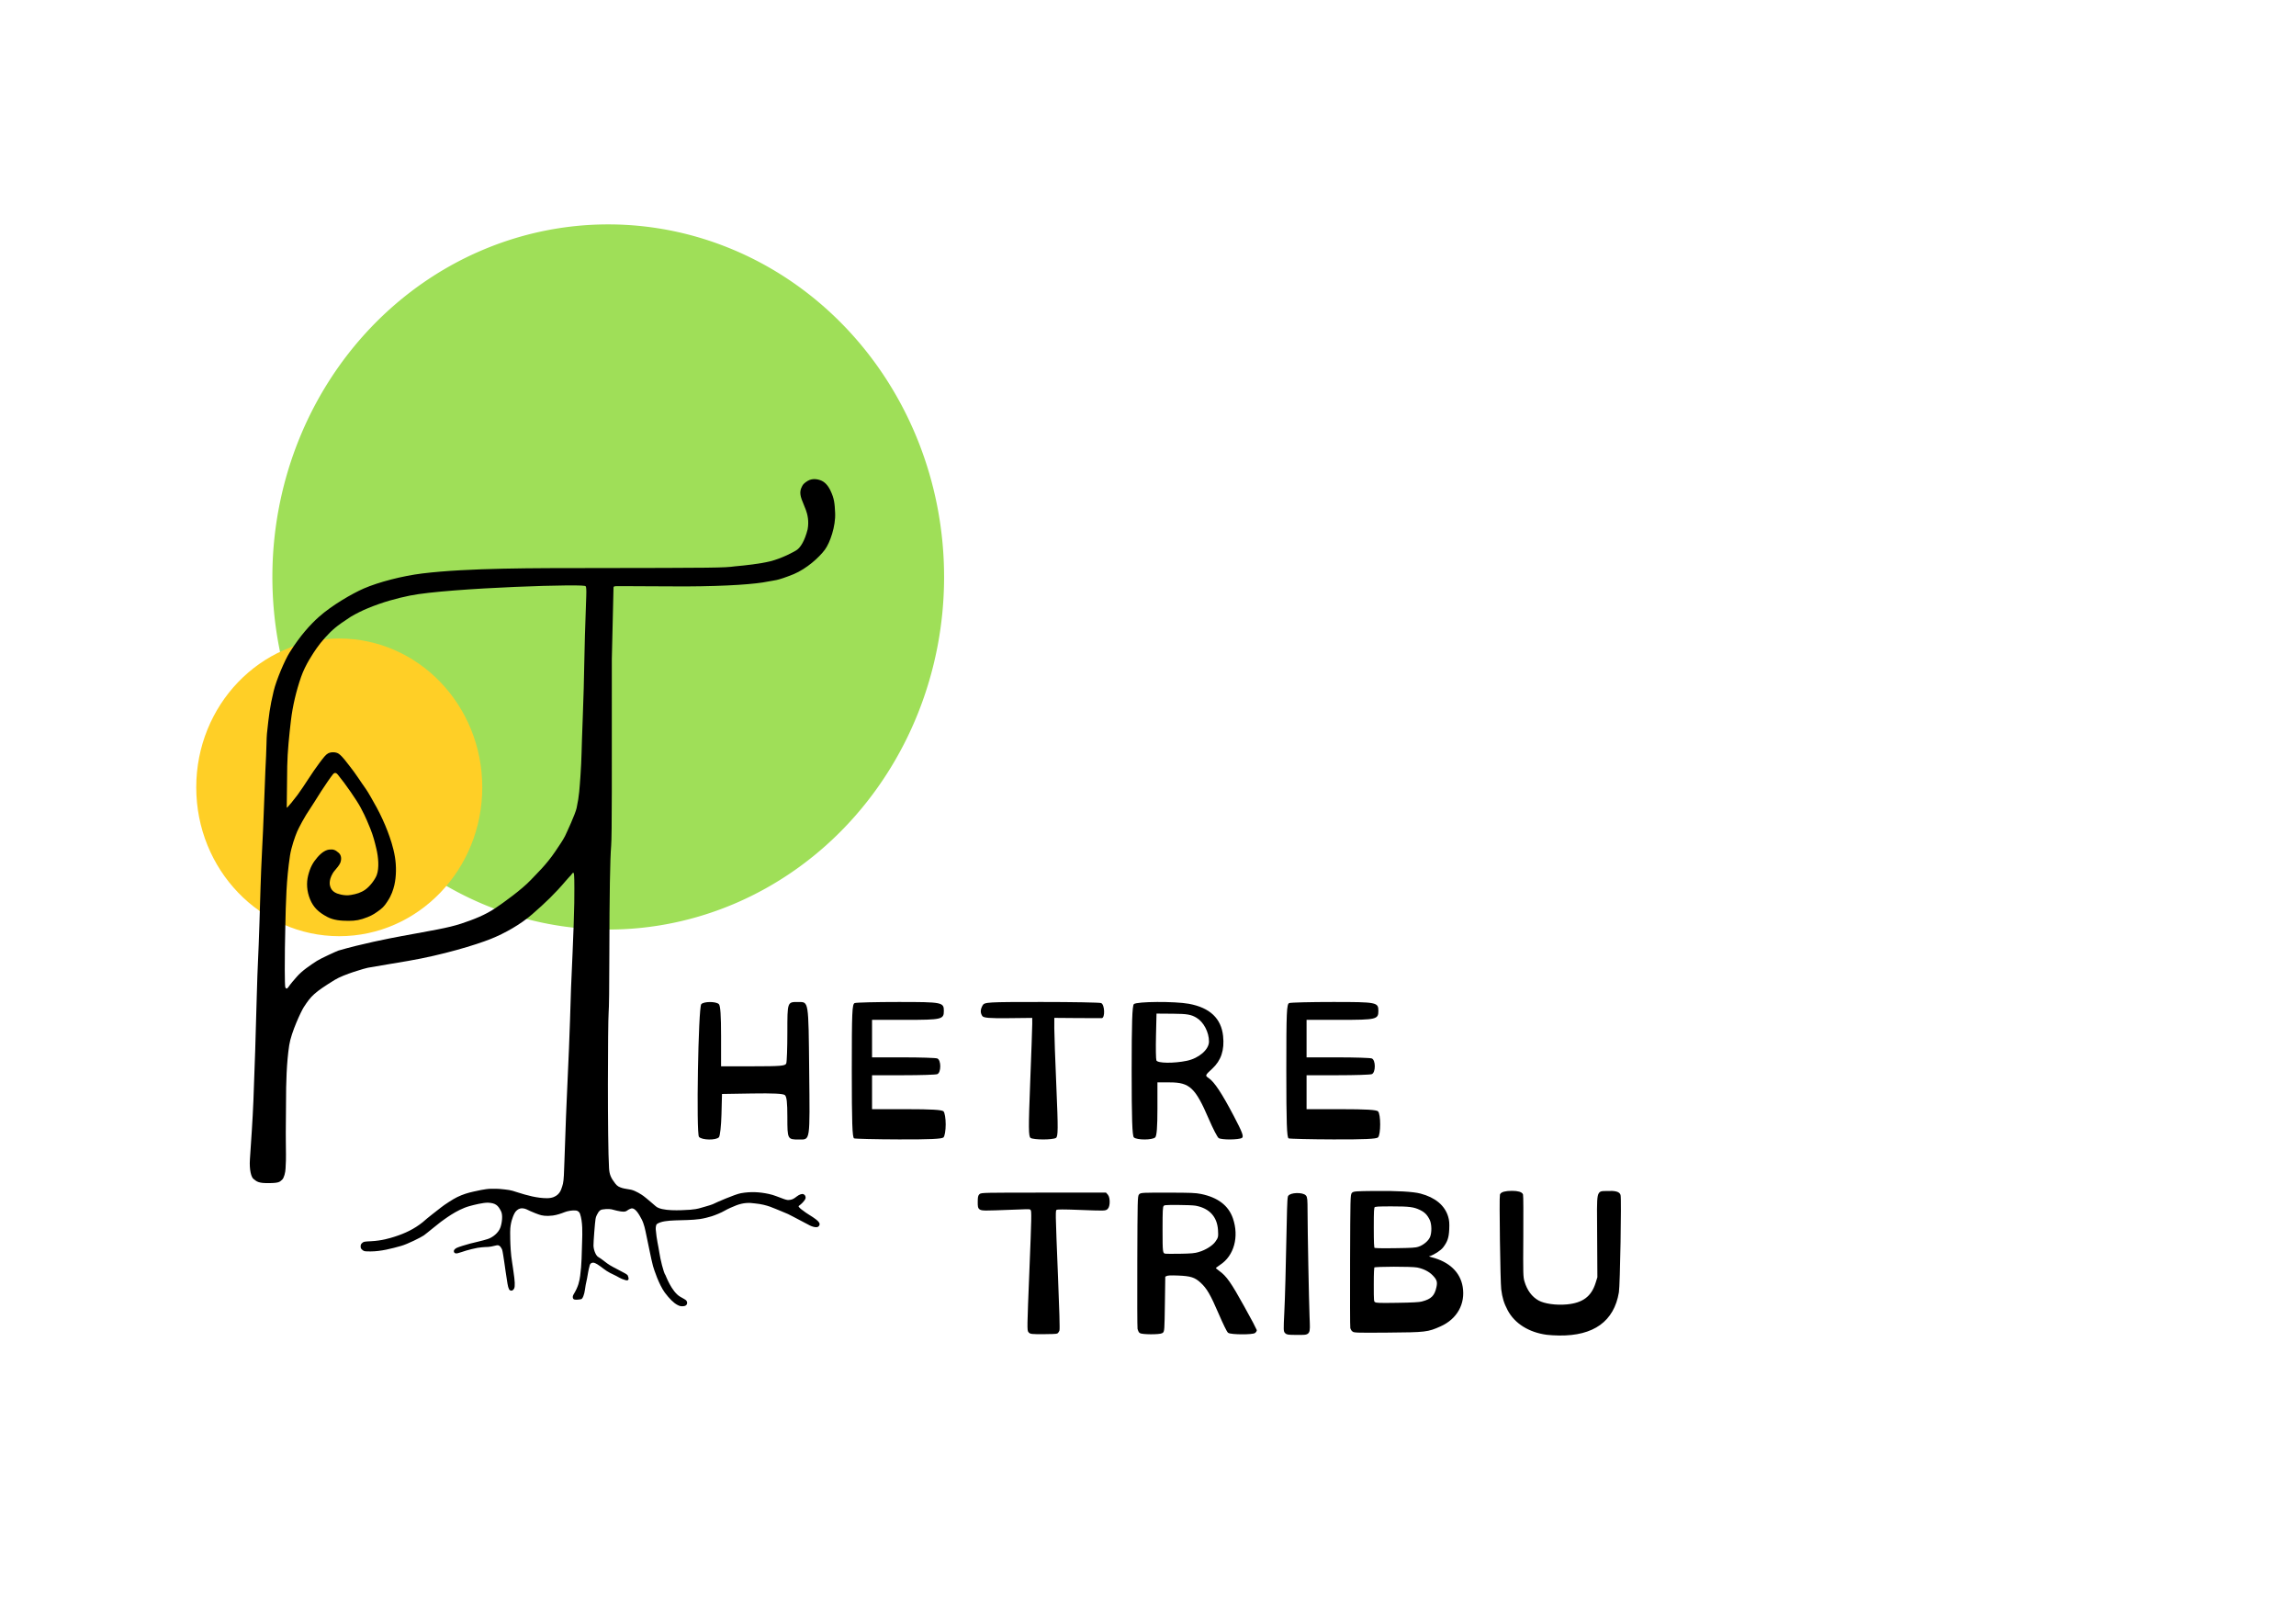
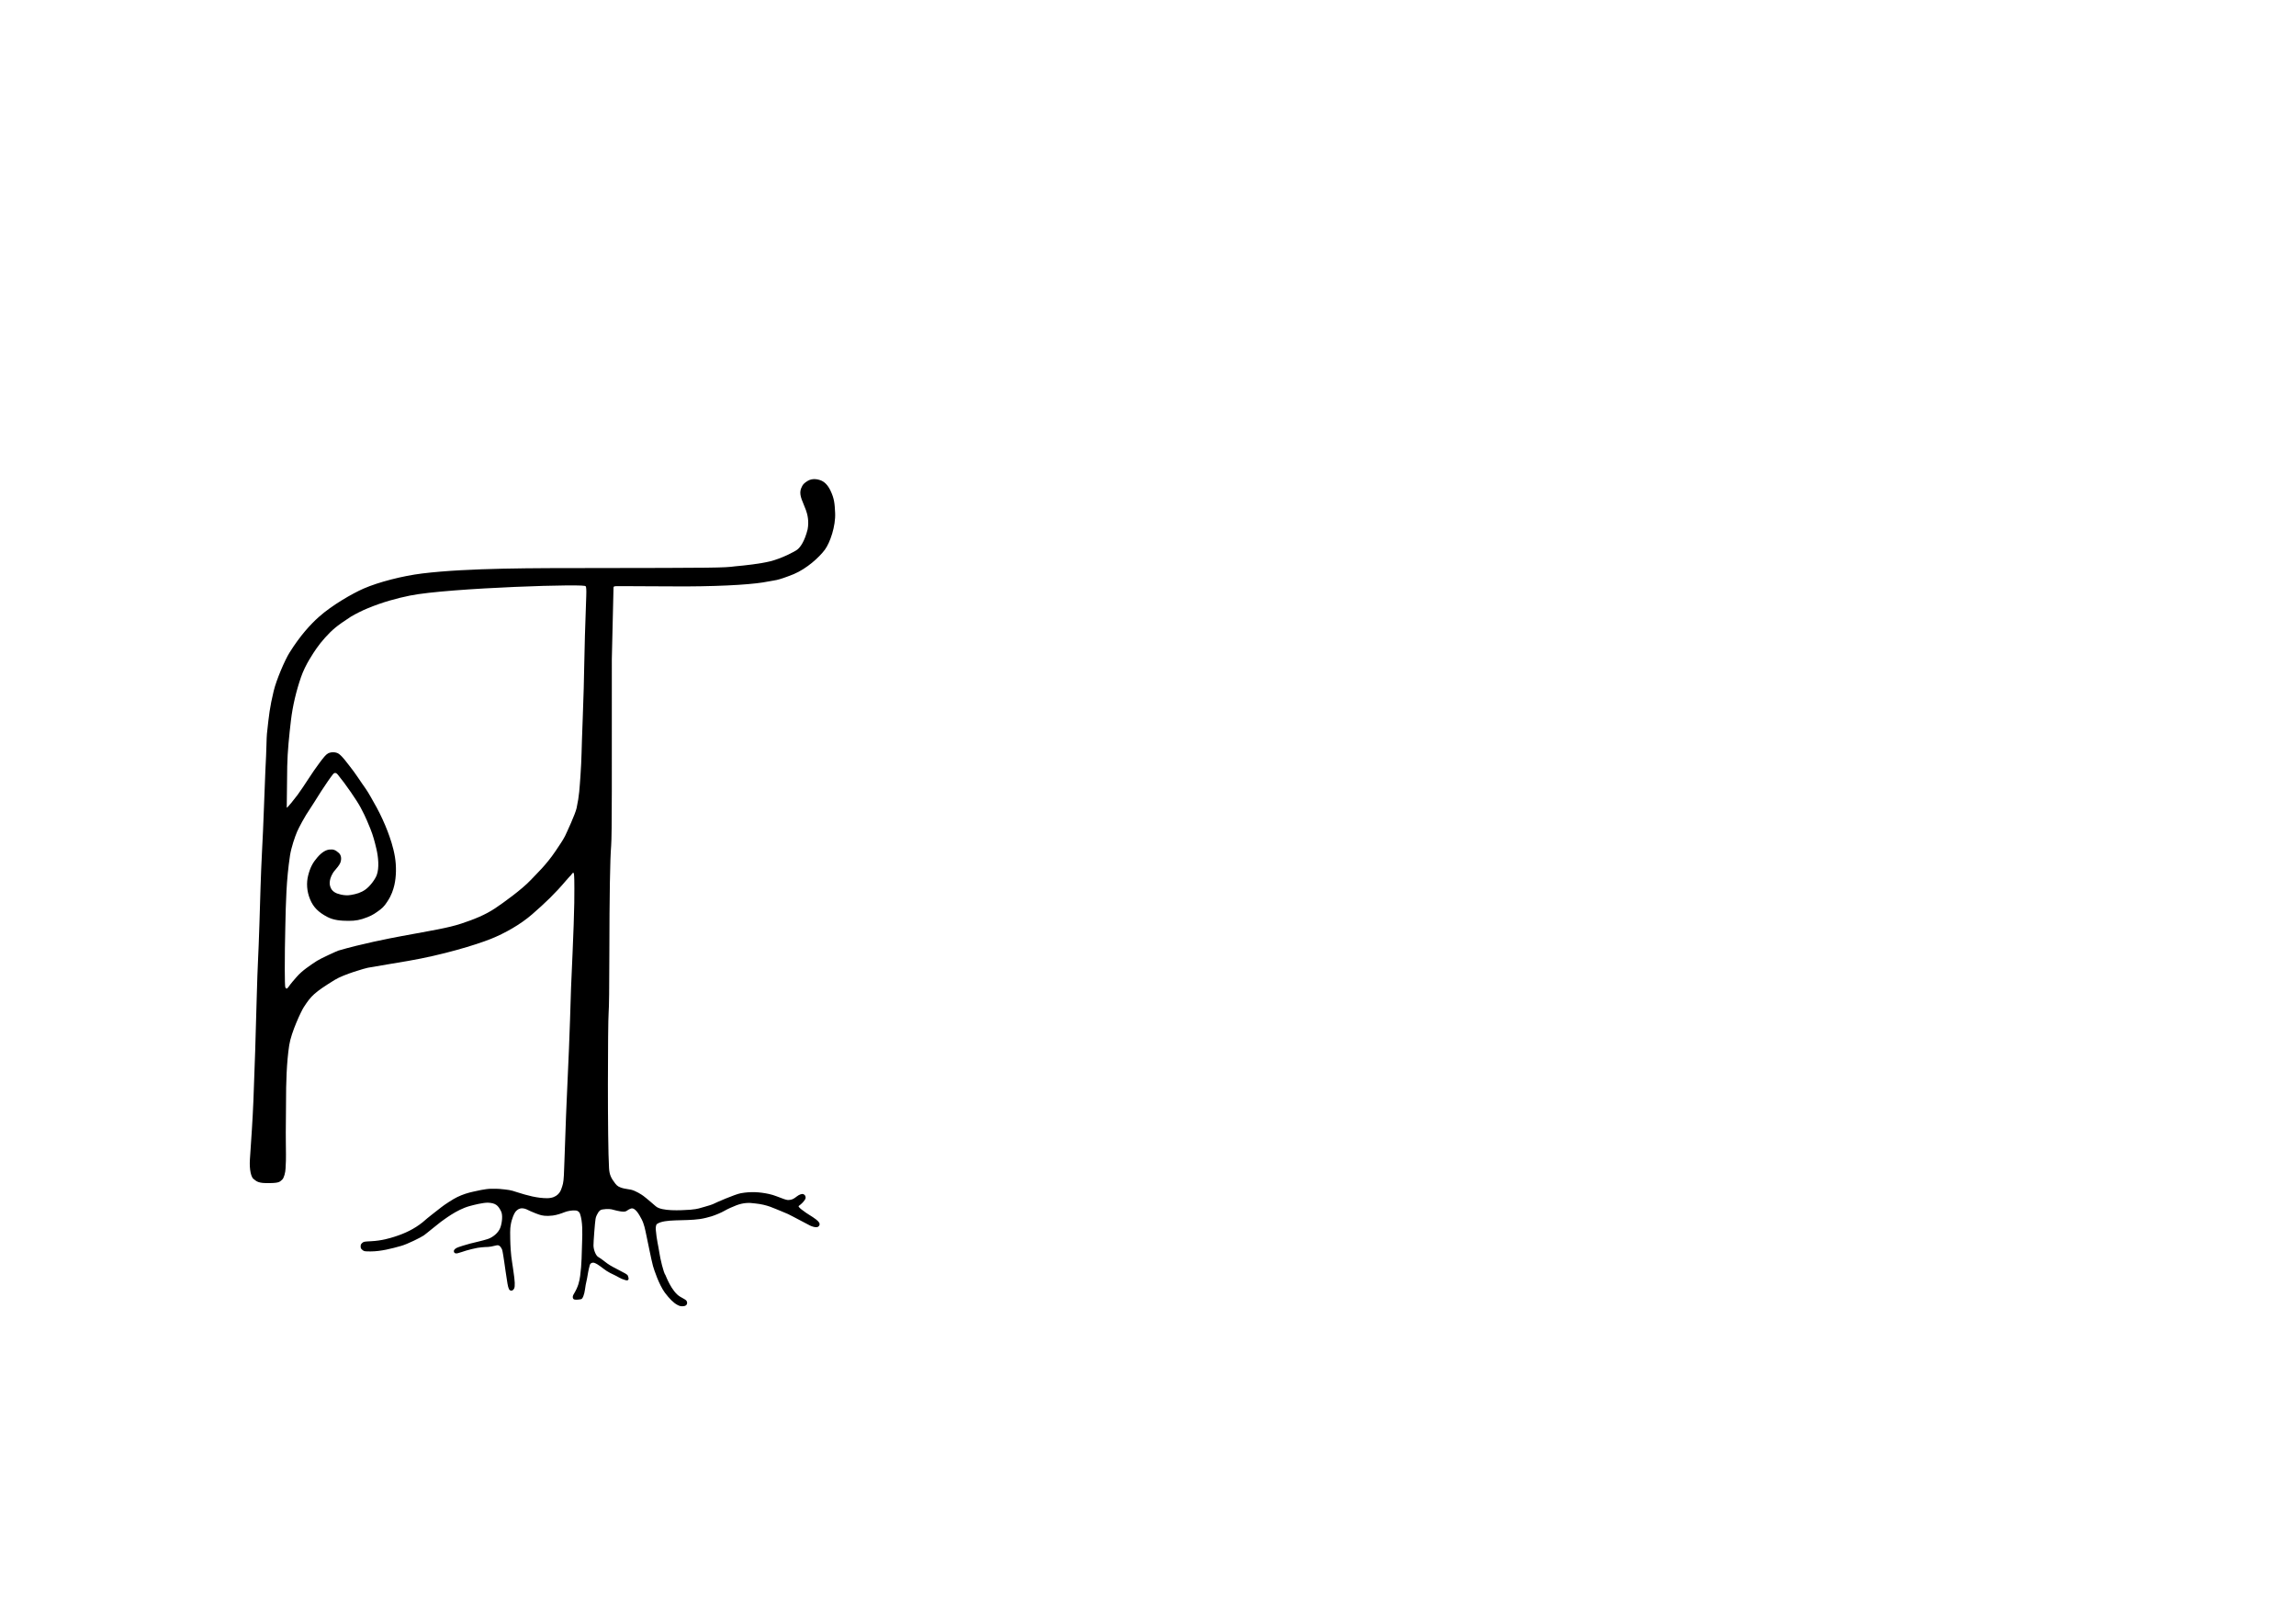
<svg xmlns="http://www.w3.org/2000/svg" version="1.1" id="svg1" width="297mm" height="210mm" viewBox="0 0 1122.52 793.701" xml:space="preserve">
  <defs id="defs1" />
  <g id="layer1" style="display:inline" transform="translate(-11.005,-963.172)">
    <g id="g1-28" transform="matrix(0.258,0,0,0.258,-71.443,862.001)" style="display:inline">
-       <path style="display:inline;fill:#9fdf58;fill-opacity:1" id="path1-5" d="M 2108.58,1487.495 A 636.43,668.015 0 0 1 1470.632,2153.316 636.43,668.015 0 0 1 835.723,1484.302 636.43,668.015 0 0 1 1472.539,817.288 a 636.43,668.015 0 0 1 636.044,667.825" />
-       <ellipse style="fill:#ffcf26;fill-opacity:1;stroke-width:0.974" id="path33-9" cx="962.448" cy="1883.902" rx="271.001" ry="281.987" />
      <path style="fill:#000000;fill-opacity:1" d="m 1603.255,2864.493 c -7.176,-3.712 -14.951,-11.48 -23.914,-23.32 -11.277,-15.684 -20.199,-42.867 -22.37,-50.397 -3.016,-10.462 -11.4,-53.697 -12.666,-58.662 -2.14,-10.318 -4.066,-20.692 -8.938,-30.087 -4.769,-9.001 -12.262,-22.691 -20.252,-20.077 -11.796,3.859 -4.085,10.321 -36.881,1.404 -3.857,-1.049 -18.052,-0.608 -20.927,1.628 -3.452,2.685 -4.258,4.436 -6.799,9.208 -1.49,2.799 -1.871,4.736 -2.415,7.486 -1.044,5.278 -4.081,44.55 -3.903,50.477 0.272,9.065 4.973,19.773 9.607,21.885 1.434,0.653 6.421,4.166 11.083,7.806 8.358,6.527 11.034,8.155 26.822,16.321 11.835,6.122 16.604,8.484 17.622,10.922 2.121,5.078 2.65,10.515 -4.503,8.48 -10.838,-3.083 -12.82,-6.106 -24.512,-11.391 -2.686,-1.214 -5.841,-2.708 -11.106,-6.025 -7.355,-4.633 -15.207,-12.472 -23.648,-15.437 -4.872,-0.914 -8.089,1.345 -8.836,6.204 -2.236,7.753 -3.246,15.715 -4.737,23.63 -2.974,14.879 -2.473,10.076 -3.892,20.819 -1.281,9.696 -4.462,17.698 -7.258,18.258 -5.511,1.104 -11.119,1.315 -13.266,0.499 -2.767,-1.052 -3.624,-5.326 -0.996,-9.617 9.107,-14.867 11.019,-25.132 12.407,-35.101 2.994,-21.508 2.956,-42.587 3.674,-63.969 0.634,-17.395 1.228,-38.629 -3.938,-53.459 -0.736,-2.113 -2.598,-5.67 -7.921,-6.335 -6.434,-0.804 -15.906,1.044 -20.794,2.963 -7.291,2.864 -14.838,5.446 -22.732,6.561 -12.977,1.687 -21.061,0.025 -26.342,-1.866 -2.651,-0.95 -9.919,-3.446 -16.721,-6.657 -4.777,-2.255 -9.142,-4.926 -14.548,-5.175 -6.633,-0.113 -9.097,2.726 -11.123,4.305 -5.405,4.215 -9.835,19.939 -10.411,23.298 -1.339,7.798 -2.145,8.796 -1.637,31.5 0.226,10.098 1.008,28.397 3.605,43.603 1.255,7.349 1.577,10.989 2.496,17 2.668,17.458 3.34,28.224 1.242,32.334 -1.565,3.066 -4.358,5.08 -7.771,3.292 -2.915,-1.527 -4.34,-8.727 -5.966,-20.127 -1.346,-9.429 -3.431,-21.619 -4.912,-33.273 -0.65,-5.12 -3.235,-21.395 -3.976,-23.288 -0.962,-2.454 -4.27,-9.96 -10.317,-8.528 -9.231,2.185 -13.313,2.999 -16.28,3.051 -8.86,0.156 -17.818,1.297 -20,1.699 -6.424,1.185 -16.11,3.571 -21.342,5.131 -5.738,1.711 -12.318,4.183 -16.093,5.039 -2.221,0.504 -5.55,0.978 -6.947,-1.632 -1.845,-3.447 0.894,-6.354 4.683,-8.368 3.311,-1.76 18.457,-6.365 25.57,-8.204 11.202,-2.897 22.59,-5.176 33.196,-8.562 9.524,-3.041 20.616,-11.715 24.26,-22.243 3.002,-8.671 4.777,-23.247 1.145,-30.417 -5.563,-10.98 -9.966,-15.531 -24.86,-16.296 -9.79,0 -25.449,3.919 -34.548,6.397 -25.602,6.971 -50.1,27.003 -54.748,29.995 -2.801,1.803 -27.939,22.743 -32.315,25.709 -5.546,3.76 -30.57,16.342 -42.749,19.779 -18.352,5.179 -38.411,10.397 -57.615,10.486 -12.223,-0.026 -12.624,-0.097 -15.89,-2.806 -2.755,-2.285 -3.35,-3.473 -3.35,-6.689 0,-3.063 0.636,-4.478 2.933,-6.531 2.765,-2.47 3.72,-2.659 16.616,-3.277 20.506,-0.983 35.606,-5.667 44.962,-8.639 19.452,-6.179 36.906,-14.459 52.901,-27.26 11.406,-10.164 23.262,-18.815 35.129,-28.27 5.957,-4.853 23.158,-16.017 30.662,-19.574 10.95,-5.191 19.886,-7.927 30.854,-10.336 5.497,-1.216 22.156,-5.224 33.15,-5.329 16.232,-0.156 18.627,0.588 26.291,1.329 12.059,1.165 18.205,3.693 23.829,5.479 18.136,5.76 37.028,11.055 56.205,11.066 19.695,-0.212 25.099,-12.901 26.554,-16.993 2.818,-7.929 4.244,-10.818 5.06,-26.656 0.444,-8.624 0.508,-11.574 1.02,-26.485 3.045,-88.735 3.652,-100.87 4.032,-109 3.479,-74.419 5.937,-130.717 8.51,-219.407 0.154,-5.298 5.635,-119.863 6.115,-160.624 0.556,-47.221 -0.285,-50.803 -0.385,-52.775 -0.479,-9.449 -4.006,-2.168 -5.809,-0.202 -1.91,2.083 -4.967,5.069 -9.346,10.251 -20.89,24.724 -39.081,42.056 -64.269,64.002 -22.08,19.238 -51.811,36.022 -78.357,46.646 -28.886,11.561 -92.094,30.602 -156.457,41.623 -26.195,4.231 -50.26,8.657 -76.437,12.976 -3.851,0.606 -45.492,12.273 -62.865,23.017 -38.844,24.02 -44.655,30.145 -58.616,51.591 -4.822,7.407 -23.857,47.519 -27.642,72.225 -5.057,33.001 -6.038,72.783 -6.02,106.094 0.014,26.92 -0.725,53.819 -0.362,78.685 0.577,39.501 -0.022,34.384 -0.54,48.627 -0.268,7.373 -2.817,18.077 -6.57,21.402 -4.909,4.349 -5.606,6.749 -31.111,6.373 -17.001,-0.25 -19.394,-5.663 -22.159,-7.154 -5.524,-2.978 -8.985,-18.934 -7.728,-37.534 2.506,-37.068 5.167,-74.752 6.654,-111.815 2.819,-78.004 4.027,-107.091 6.324,-197 1.636,-64.049 3.067,-72.328 5.1,-138.5 1.408,-45.843 2.507,-91.701 4.926,-137.5 2.825,-50.983 4.051,-100.862 6.289,-151.341 2.384,-43.445 2.066,-62.012 2.989,-70.594 3.923,-36.478 5.325,-49.698 12.739,-80.721 5.129,-21.46 21.131,-58.615 30.028,-72.845 20.172,-32.262 39.658,-53.504 55.953,-67.988 24.958,-22.183 63.357,-44.159 84.433,-53.386 28.253,-12.37 74.066,-24.096 110.893,-28.613 87.369,-10.716 216.211,-10.162 320,-10.292 237.575,-0.278 252.302,-0.455 273,-3.281 18.87,-1.653 47.438,-4.787 66.332,-9.421 21.706,-5.323 46.666,-18.36 51.64,-22.256 5.919,-4.636 13.983,-16 19.576,-38.455 2.85,-15.116 -0.222,-28.37 -3.376,-36.764 -1.76,-4.685 -6.163,-15.506 -7.881,-19.785 -5.114,-14.093 -1.573,-20.148 1.047,-25.595 1.383,-2.875 4.503,-6.154 10.459,-9.665 9.917,-5.847 20.654,-2.253 23.399,-1.347 8.628,2.85 14.958,10.074 19.519,19.581 7.443,15.517 8.055,24.643 8.933,42.52 1.229,25.027 -9.666,56.589 -19.492,69.79 -10.771,14.47 -34.161,35.731 -58.933,46.207 -33.514,13.456 -36.252,11.357 -49.298,14.104 -21.774,4.585 -73.791,8.823 -155.923,9.182 -35.015,0.153 -98.38,-0.693 -121.14,-0.566 -18.486,0.103 -14.504,-0.574 -15.287,7.842 l -3.073,130.369 c -0.01,217.605 0.382,334.386 -1.271,353.816 -2.083,24.48 -3.227,92.859 -3.421,204.5 -0.116,66.301 -0.556,101.98 -1.376,111.5 -1.538,17.854 -2.353,244.67 0.776,294.733 0.74,11.839 3.447,18.489 11.843,29.209 4.089,5.221 7.386,6.561 13.304,8.449 4.185,1.335 12.616,2.279 16.492,3.149 8.65,1.942 19.718,9.046 23.471,11.793 5.285,3.87 21.517,17.903 23.446,19.602 11.022,9.71 46.638,7.807 65.462,6.544 7.15,-0.648 14.364,-1.744 16.031,-2.436 0.287,-0.119 23.165,-6.337 26.427,-7.992 6.008,-3.049 42.25,-18.885 53.287,-20.851 19.176,-3.415 35.609,-2.328 53.259,1.437 9.934,2.008 18.836,6.355 28.325,9.561 6.15,2.019 7.109,2.157 11.72,1.585 5.148,-0.638 8.65,-3.342 12.831,-6.548 4.788,-3.785 10.096,-5.332 12.438,-4.201 2.064,0.997 3.515,2.214 4.064,5.142 0.36,1.921 -0.163,3.348 -0.651,4.354 -1.03,2.124 -4.918,7.128 -9.742,10.851 l -2.25,1.737 -0.386,0.4 c -1.37,1.42 5.838,6.988 7.804,8.244 7.904,6.42 17.393,11.029 25.401,17.339 5.838,4.639 7.511,7.824 5.854,11.145 -0.787,1.578 -2.433,2.872 -4.061,3.194 -4.071,0.804 -10.225,-1.403 -13.771,-3.143 -5.218,-2.561 -30.572,-15.92 -32.467,-17.087 -3.454,-2.127 -13.087,-6.652 -22.121,-10.097 -13.336,-5.086 -25.266,-12.228 -49.492,-14.605 -11.626,-1.666 -21.679,-1.357 -34.93,3.461 -6.287,2.286 -17.834,7.567 -22.605,10.41 -6.223,3.707 -17.678,8.321 -24.399,10.481 -5.57,1.79 -15.388,4.261 -22.423,5.26 -30.093,4.272 -66.232,-0.629 -81.067,9.194 -3.243,2.148 -2.525,10.848 -2.525,10.848 1.565,19.209 5.02,31.357 6.655,42.841 1.694,11.901 8.066,39.055 11.756,43.466 0.461,0.551 11.415,31.099 27.687,40.748 4.42,2.621 10.713,5.689 11.931,7.477 2.062,3.027 1.809,6.424 -0.41,8.643 -0.362,0.362 -2.291,1.71 -5.442,1.919 -4.784,0.318 -6.627,-0.084 -11.176,-2.438 z M 865.929,2262.441 c 4.759,-6.83 10.207,-13.096 15.716,-19.315 10.014,-11.737 25.717,-22.136 38.493,-30.462 7.208,-4.701 38.402,-18.828 40.655,-19.489 42.608,-12.495 94.387,-22.75 120.344,-27.555 57.35,-10.617 87.437,-15.281 112.523,-23.578 24.083,-7.966 45.053,-16.297 63.993,-28.894 15.989,-10.635 50.98,-35.959 67.281,-53.299 11.68,-12.425 29.412,-28.697 47.056,-54.764 9.108,-13.455 13.918,-20.594 18.266,-28.836 3.224,-6.829 19.466,-41.55 21.979,-53.191 5.249,-24.316 5.541,-38.095 7.245,-60.279 2.543,-36.528 1.727,-44.168 4.353,-109.733 3.554,-88.733 1.985,-109.606 6.678,-231.974 0.894,-23.299 -2.28,-17.915 -2.28,-17.915 15.457,-5.93 -259.825,2.715 -331.84,17.404 -24.674,5.033 -51.92,12.331 -80.243,24.179 -9.429,3.773 -22.84,10.5 -31.705,15.789 -12.478,7.983 -24.223,16.346 -30.033,21.29 -11.8,9.738 -26.303,26.117 -34.92,38.621 -6.309,9.155 -21.321,30.977 -29.417,54.356 -9.04,26.104 -15.934,54.667 -19.184,82.379 -3.293,28.084 -6.501,58.452 -7.029,86.709 -0.448,25.85 -0.637,53.304 -0.732,62.523 l -0.163,15.768 0.052,0.141 c 0.507,1.366 15.872,-17.903 20.183,-23.797 14.768,-20.193 26.78,-41.197 42.178,-61.517 7.381,-9.74 11.618,-15.23 15.86,-17.456 6.492,-3.408 15.81,-2.604 20.731,1.06 6.979,5.195 14.545,15.954 19.365,21.958 12.929,16.159 20.893,29.647 31.037,43.633 4.31,5.942 13.697,22.529 20.987,35.837 7.297,13.32 15.432,31.107 20.732,45.127 4.511,11.934 10.775,29.568 13.914,48.817 2.74,16.801 2.673,36.391 -1.124,53.077 -2.092,8.442 -5.14,19.192 -13.331,31.213 -2.154,3.162 -6.195,9.881 -13.287,15.138 -8.921,6.614 -13.958,10.298 -24.202,14.368 -13.915,5.528 -22.799,7.073 -36.111,7.04 -14.688,-0.036 -28.375,-1.196 -40.295,-7.504 -16.679,-8.826 -26.192,-18.16 -32.466,-33.236 -6.38,-15.331 -7.204,-31.351 -3.653,-45.304 3.933,-15.453 8.923,-24.326 17.399,-34.177 9.621,-11.182 17.439,-14.365 23.181,-14.874 6.99,-0.62 10.678,0.416 17.363,6.324 5.552,4.906 5.263,12.936 2.916,18.858 -1.747,4.408 -7.194,10.824 -10.331,14.391 -5.804,6.598 -8.662,15.001 -9.333,19.378 -0.825,5.378 -0.431,9.085 1.78,14.098 1.916,4.345 6.055,7.953 11.702,10.159 7.562,2.284 8.677,2.581 12.509,3.036 2.417,0.286 6.794,0.961 13.695,-0.185 10.548,-1.752 19.099,-4.291 27.285,-10.029 9.455,-6.628 18.8,-19.823 21.734,-27.575 5.106,-13.492 2.972,-34.595 -0.547,-49.512 -3.3,-13.986 -6.149,-24.95 -11.565,-38.558 -9.478,-23.814 -15.502,-34.468 -18.265,-39.746 -7.02,-13.409 -28.788,-44.884 -43.156,-62.34 -1.773,-2.154 -5.312,-5.863 -9.302,-1.046 -3.617,4.367 -14.483,19.963 -21.983,31.625 -10.834,16.847 -15.646,25.281 -20.416,32.147 -11.46,16.495 -22.714,38.261 -25.676,45.196 -3.785,8.861 -11.074,29.595 -13.45,45.371 -6.954,46.167 -7.809,86.72 -8.867,135.366 -0.619,28.454 -1.083,53.594 -1.007,80.876 0,17.393 0.419,31.595 0.975,33.059 1.265,3.328 3.527,3.261 5.752,-0.168 z" id="path4-4" />
-       <path style="display:inline;fill:#000000;stroke-width:1" d="m 352.948,1519.322 c -1.399,-1.635 -0.35,-63.138 1.107,-64.886 1.16,-1.393 7.193,-1.423 8.615,-0.043 0.755,0.732 1.081,5.476 1.081,15.729 v 14.68 h 15.665 c 13.453,0 15.742,-0.195 16.211,-1.382 0.301,-0.76 0.547,-7.599 0.547,-15.198 0,-15.011 -0.041,-14.893 5.252,-14.863 5.256,0.03 5.07,-1.124 5.427,33.701 0.359,35.03 0.582,33.529 -4.977,33.555 -5.635,0.026 -5.702,-0.103 -5.702,-10.896 0,-7.318 -0.32,-10.106 -1.246,-10.851 -0.854,-0.688 -5.88,-0.927 -15.986,-0.762 l -14.741,0.24 -0.256,9.996 c -0.142,5.532 -0.694,10.507 -1.236,11.141 -1.356,1.585 -8.365,1.471 -9.76,-0.159 z m 75.872,0.726 c -0.873,-0.342 -1.126,-7.779 -1.126,-33.042 0,-28.922 0.161,-32.661 1.425,-33.132 0.783,-0.292 10.429,-0.53 21.435,-0.53 21.401,0 22.172,0.152 22.172,4.369 0,4.135 -0.998,4.369 -18.643,4.369 h -16.481 v 9.175 9.175 h 15.237 c 8.38,0 15.878,0.239 16.662,0.53 1.964,0.731 1.964,6.946 0,7.677 -0.783,0.292 -8.281,0.53 -16.662,0.53 h -15.237 v 8.301 8.301 h 16.932 c 11.968,0 17.248,0.307 18.012,1.049 0.604,0.586 1.081,3.398 1.081,6.379 0,2.981 -0.476,5.793 -1.081,6.379 -0.782,0.759 -6.812,1.03 -21.84,0.98 -11.418,-0.038 -21.266,-0.267 -21.885,-0.51 z m 86.344,-0.211 c -1.047,-0.643 -1.081,-4.851 -0.218,-26.856 0.563,-14.351 1.02,-27.389 1.016,-28.972 l -0.01,-2.878 -11.822,0.13 c -9.081,0.1 -12.001,-0.144 -12.595,-1.054 -1.034,-1.583 -0.994,-3.133 0.131,-5.174 0.891,-1.615 2.169,-1.69 28.746,-1.69 15.298,0 28.455,0.239 29.238,0.53 1.765,0.657 2.034,7.309 0.299,7.381 -0.619,0.025 -6.09,0.012 -12.158,-0.043 l -11.033,-0.091 -0.01,5.068 c 0,2.788 0.458,15.825 1.026,28.971 0.875,20.237 0.841,24.021 -0.218,24.672 -1.617,0.994 -10.784,0.998 -12.399,0.012 z m 50.505,-0.259 c -0.801,-0.777 -1.081,-9.223 -1.081,-32.593 0,-23.369 0.28,-31.816 1.081,-32.593 1.355,-1.315 20.035,-1.427 26.913,-0.161 10.245,1.885 15.822,7.138 16.733,15.762 0.725,6.866 -0.966,11.959 -5.3,15.963 -3.575,3.302 -3.594,3.355 -1.723,4.626 2.767,1.88 6.388,7.356 12.273,18.558 4.18,7.957 4.965,10.074 3.961,10.691 -1.55,0.952 -9.858,1.015 -11.366,0.085 -0.61,-0.376 -2.793,-4.597 -4.852,-9.38 -6.565,-15.253 -9.338,-17.857 -19.032,-17.866 l -6.079,-0.012 v 12.932 c 0,8.893 -0.338,13.26 -1.081,13.981 -1.401,1.359 -9.046,1.359 -10.447,0 z m 25.913,-37.475 c 5.918,-1.231 10.832,-5.497 10.832,-9.402 0,-4.575 -2.597,-9.54 -6.085,-11.631 -2.654,-1.592 -4.601,-1.931 -11.392,-1.983 l -8.19,-0.062 -0.254,10.874 c -0.14,5.981 -0.051,11.387 0.197,12.015 0.562,1.422 8.485,1.524 14.893,0.191 z m 49.784,37.945 c -0.872,-0.342 -1.126,-7.779 -1.126,-33.042 0,-28.922 0.161,-32.661 1.425,-33.132 0.784,-0.292 10.429,-0.53 21.435,-0.53 21.401,0 22.172,0.152 22.172,4.369 0,4.135 -0.998,4.369 -18.643,4.369 h -16.481 v 9.175 9.175 h 15.237 c 8.38,0 15.878,0.239 16.662,0.53 1.964,0.731 1.964,6.946 0,7.677 -0.783,0.292 -8.281,0.53 -16.662,0.53 h -15.237 v 8.301 8.301 h 16.932 c 11.968,0 17.249,0.307 18.012,1.049 1.411,1.369 1.411,11.389 0,12.758 -0.782,0.759 -6.812,1.03 -21.84,0.98 -11.418,-0.038 -21.266,-0.267 -21.885,-0.51 z" id="path10-7" transform="matrix(3.874,0,0,3.874,276.796,-3339.715)" />
-       <path style="display:inline;fill:#000000;fill-opacity:1;stroke:#000000;stroke-width:1" d="m 767.737,1615.624 c -8.613,-1.141 -15.449,-5.422 -18.792,-11.767 -1.788,-3.394 -2.557,-5.902 -3.088,-10.071 -0.443,-3.477 -1.019,-45.026 -0.639,-46.116 0.325,-0.933 2.263,-1.457 5.401,-1.46 2.833,0 4.615,0.519 4.937,1.443 0.133,0.381 0.183,9.549 0.111,20.373 -0.122,18.389 -0.083,19.841 0.587,22.112 1.313,4.452 3.737,7.73 7.118,9.625 2.969,1.664 8.813,2.481 14.165,1.981 7.941,-0.743 12.328,-4.024 14.46,-10.816 l 0.902,-2.874 -0.111,-20.163 c -0.129,-23.553 -0.584,-21.345 4.45,-21.61 3.743,-0.197 5.663,0.308 6.015,1.582 0.485,1.761 -0.249,43.95 -0.825,47.401 -2.319,13.897 -12.025,20.895 -28.715,20.703 -2.029,-0.023 -4.719,-0.179 -5.977,-0.345 z m -127.725,-0.658 c -0.659,-0.663 -0.672,-1.165 -0.251,-9.811 0.38,-7.818 0.659,-18.294 1.331,-50.091 0.069,-3.247 0.256,-6.17 0.416,-6.495 0.76,-1.542 6.631,-1.731 7.944,-0.255 0.585,0.657 0.669,1.613 0.682,7.744 0.02,9.533 0.656,42.906 0.981,51.455 0.331,8.716 0.728,8.152 -5.729,8.152 -4.205,0 -4.75,-0.072 -5.374,-0.699 z m -125.433,-0.347 c -0.672,-0.676 -0.656,-1.638 0.484,-29.779 1.066,-26.302 1.122,-29.16 0.591,-29.91 -0.586,-0.829 -0.594,-0.829 -5.976,-0.612 -2.964,0.119 -8.306,0.314 -11.871,0.43 -8.136,0.267 -8.006,0.325 -8.006,-3.637 0,-2.219 0.14,-2.921 0.681,-3.414 0.642,-0.585 2.402,-0.62 31.011,-0.62 h 30.33 l 0.729,0.82 c 1.066,1.2 1.044,5.317 -0.034,6.299 -0.905,0.825 -0.668,0.819 -13.971,0.319 -7.324,-0.275 -10.196,-0.272 -10.779,0.013 -0.739,0.36 -0.793,0.675 -0.768,4.456 0.015,2.238 0.497,15.32 1.073,29.073 0.633,15.132 0.914,25.344 0.712,25.865 -0.184,0.473 -0.538,0.979 -0.787,1.123 -0.249,0.144 -3.214,0.265 -6.589,0.268 -5.668,0.013 -6.189,-0.048 -6.83,-0.693 z m 54.184,0.167 c -0.321,-0.293 -0.684,-1.035 -0.806,-1.649 -0.122,-0.615 -0.172,-15.45 -0.11,-32.968 0.105,-30.066 0.15,-31.885 0.794,-32.471 0.629,-0.572 1.7,-0.619 13.725,-0.603 11.183,0.014 13.478,0.107 16.093,0.647 8.072,1.669 13.111,5.519 15.196,11.608 3.018,8.812 0.538,17.841 -6.082,22.144 -1.343,0.873 -2.43,1.769 -2.414,1.991 0.016,0.222 0.916,1.034 2.002,1.806 3.441,2.445 5.644,5.588 12.09,17.244 3.348,6.053 6.086,11.16 6.086,11.349 0,0.189 -0.27,0.589 -0.599,0.889 -0.933,0.85 -11.57,0.798 -12.687,-0.062 -0.463,-0.356 -2.291,-4.098 -4.421,-9.046 -4.069,-9.454 -5.848,-12.511 -8.949,-15.378 -2.942,-2.72 -5.115,-3.415 -11.43,-3.654 -3.611,-0.137 -5.043,-0.067 -5.76,0.284 l -0.953,0.466 -0.191,13.475 c -0.181,12.831 -0.226,13.499 -0.931,13.968 -1.101,0.733 -9.843,0.701 -10.655,-0.039 z m 28.8,-38.668 c 3.382,-0.992 6.845,-3.145 8.318,-5.17 1.533,-2.107 1.668,-2.676 1.447,-6.091 -0.436,-6.732 -4.357,-11.032 -11.27,-12.356 -1.111,-0.213 -5.09,-0.387 -8.843,-0.387 -6.618,0 -6.84,0.023 -7.416,0.772 -0.507,0.659 -0.594,2.375 -0.594,11.741 0,11.273 0.058,11.739 1.525,12.271 0.315,0.114 3.66,0.153 7.434,0.086 5.721,-0.101 7.285,-0.245 9.398,-0.865 z m 75.294,37.983 c -0.343,-0.312 -0.715,-0.909 -0.826,-1.325 -0.112,-0.416 -0.155,-15.246 -0.096,-32.955 0.101,-30.36 0.146,-32.233 0.787,-32.818 0.611,-0.557 1.675,-0.631 10.434,-0.729 11.148,-0.125 19.037,0.318 22.637,1.268 7.027,1.855 11.564,5.634 13.142,10.943 0.519,1.746 0.633,3.127 0.499,6.021 -0.185,3.981 -0.798,5.819 -2.84,8.512 -1.097,1.447 -4.183,3.464 -6.331,4.138 -0.786,0.246 -1.43,0.552 -1.43,0.68 0,0.128 1.056,0.502 2.346,0.831 8.474,2.166 13.699,7.118 14.849,14.073 1.34,8.108 -2.664,15.268 -10.499,18.775 -6.216,2.782 -7.049,2.88 -25.611,3.025 -14.827,0.117 -16.498,0.073 -17.061,-0.44 z m 33.879,-13.793 c 4.746,-1.269 6.48,-3.006 7.44,-7.447 0.586,-2.712 0.155,-4.008 -2.091,-6.283 -1.833,-1.857 -4.676,-3.275 -7.75,-3.865 -2.861,-0.549 -20.743,-0.524 -21.351,0.03 -0.331,0.301 -0.458,2.751 -0.458,8.836 0,8.332 0.01,8.425 0.858,8.984 0.756,0.498 2.079,0.546 11.152,0.41 7.504,-0.113 10.81,-0.293 12.2,-0.664 z m -1.641,-26.797 c 2.531,-0.868 5.061,-3.01 5.9,-4.995 0.989,-2.342 0.909,-6.655 -0.163,-8.843 -1.248,-2.546 -2.584,-3.905 -4.961,-5.046 -3.212,-1.542 -5.369,-1.819 -14.185,-1.819 -6.728,0 -8.053,0.086 -8.559,0.546 -0.516,0.47 -0.599,1.9 -0.599,10.349 0,7.377 0.118,9.912 0.477,10.242 0.367,0.338 2.751,0.409 10.389,0.31 8.306,-0.109 10.203,-0.229 11.702,-0.743 z" id="path2-1" transform="matrix(3.874,0,0,3.874,276.796,-3339.715)" />
    </g>
  </g>
</svg>